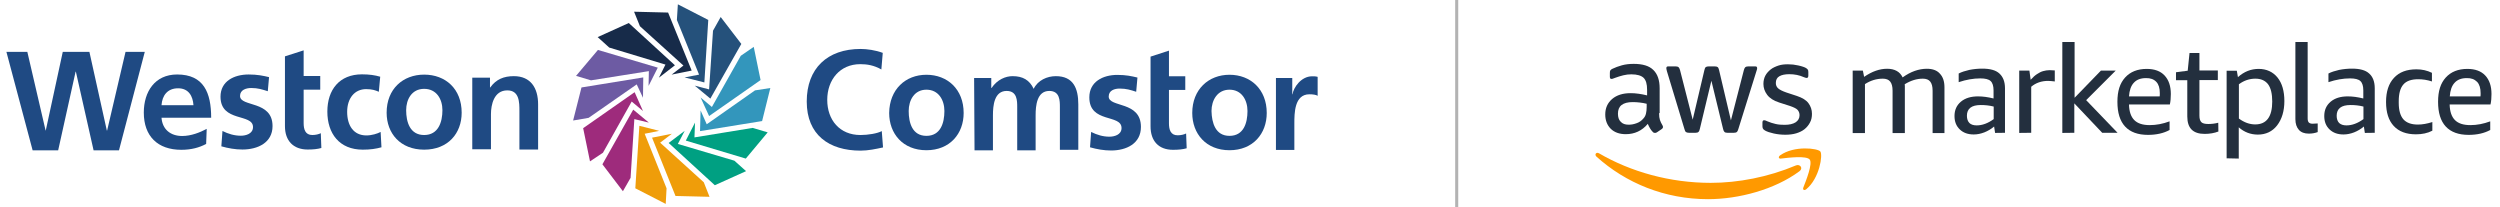
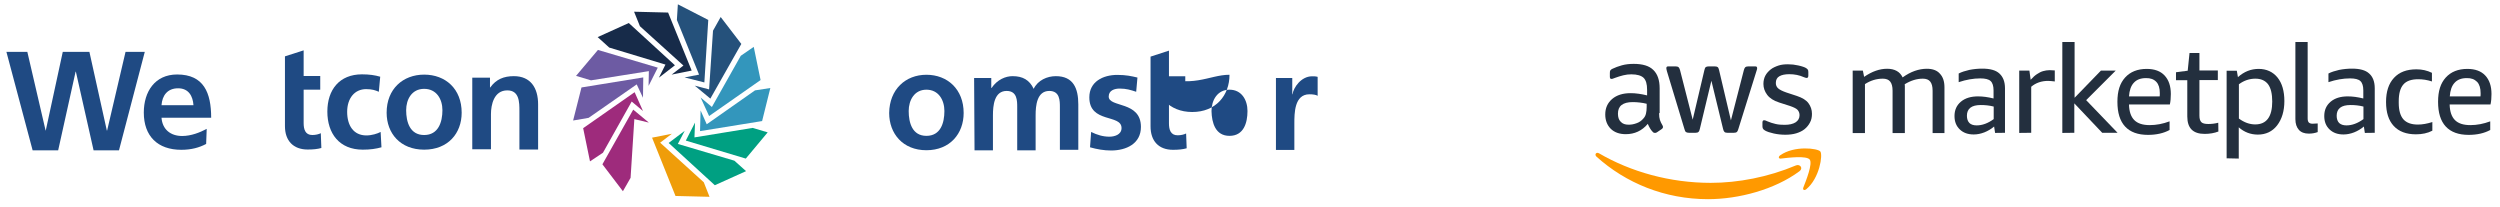
<svg xmlns="http://www.w3.org/2000/svg" version="1.1" id="Layer_1" x="0px" y="0px" viewBox="0 0 1792.4 148.6" style="enable-background:new 0 0 1792.4 148.6;" xml:space="preserve">
  <style type="text/css">
	.st0{fill:#232F3E;}
	.st1{fill:#FF9900;}
	.st2{fill:#B3B3B3;}
	.st3{fill:#25517B;}
	.st4{fill:#172B49;}
	.st5{fill:#6D5BA3;}
	.st6{fill:#9E2B7C;}
	.st7{fill:#EF9D0A;}
	.st8{fill:#00A082;}
	.st9{fill:#3396BC;}
	.st10{fill:#1F4A83;}
</style>
  <g id="AWS_Marketplace_LOGO">
    <g>
      <g>
        <path class="st0" d="M1385.6,95.3V65c0-3-0.6-5.1-1.7-6.5c-1.1-1.4-2.9-2.1-5.3-2.1c-4.3,0-8.6,1.3-13,4c0.1,0.4,0.1,0.9,0.1,1.3     v33.7h-8.8V65c0-3-0.6-5.1-1.7-6.5c-1.1-1.4-2.9-2.1-5.3-2.1c-4.5,0-8.8,1.3-12.8,3.9v35.1h-8.8V50.6h7.3l0.9,4.5     c5.7-3.9,11.1-5.8,16.5-5.8s9.2,2.1,11.1,6.2c5.8-4.2,11.7-6.2,17.4-6.2c4,0,7.2,1.1,9.3,3.5c2.2,2.3,3.3,5.5,3.3,9.8v32.8     H1385.6L1385.6,95.3z" />
        <path class="st0" d="M1430.4,95.3l-0.7-4.6c-2.1,1.8-4.5,3.2-7,4.2c-2.6,1-5.1,1.5-7.6,1.5c-4.2,0-7.5-1.2-10-3.6     s-3.8-5.5-3.8-9.6c0-4.3,1.5-7.7,4.6-10.3c3.1-2.6,7.2-3.8,12.3-3.8c3.4,0,7.1,0.5,11.1,1.5v-5.8c0-3.1-0.7-5.4-2.1-6.7     c-1.4-1.3-3.9-1.9-7.4-1.9c-5,0-10.1,0.9-15.5,2.7v-6.2c2.1-1.1,4.7-1.9,7.7-2.6c3.1-0.6,6.2-0.9,9.2-0.9c5.6,0,9.7,1.1,12.3,3.5     s4,5.8,4,10.6v31.9L1430.4,95.3L1430.4,95.3z M1417.2,89.9c4,0,8.1-1.5,12.2-4.5v-9c-3.1-0.8-6.2-1.1-9.3-1.1     c-6.6,0-9.9,2.6-9.9,7.7c0,2.2,0.6,4,1.8,5.2C1413.1,89.3,1414.9,89.9,1417.2,89.9L1417.2,89.9z" />
        <path class="st0" d="M1447.7,95.3V50.6h7.3l0.9,6.6c1.6-1.8,3.2-3.2,4.6-4.1s2.8-1.7,4.3-2.1c1.4-0.4,3.1-0.7,4.8-0.7     c1.1,0,2.3,0.1,3.6,0.2v7.9c-1.9-0.2-3.5-0.4-4.8-0.4c-4.7,0-8.8,1.4-12.1,4.2v33L1447.7,95.3L1447.7,95.3z" />
        <path class="st0" d="M1478.6,95.3V30.1h8.8v40l18.9-19.5h10.6l-21.2,21.2l22.5,23.4h-11l-20-21.1v21.1L1478.6,95.3L1478.6,95.3z" />
        <path class="st0" d="M1526.4,74.9c0.1,5,1.4,8.8,3.8,11.2c2.4,2.4,6,3.6,11.1,3.6c4.7,0,9.4-0.9,14.2-2.7v6.2     c-4.2,2.3-9.4,3.5-15.5,3.5c-7.2,0-12.7-2-16.4-6c-3.7-4-5.5-9.9-5.5-17.7c0-7.8,1.8-13.3,5.5-17.4c3.7-4.1,8.9-6.2,15.5-6.2     c5.6,0,9.9,1.6,12.8,4.7c3,3.2,4.5,7.6,4.5,13.3c0,2.8-0.2,5.3-0.7,7.5L1526.4,74.9L1526.4,74.9L1526.4,74.9z M1538.5,56     c-3.7,0-6.6,1.1-8.6,3.3c-2.1,2.2-3.2,5.5-3.5,9.8h22c0.1-0.4,0.1-1.3,0.1-2.3c0-3.6-0.8-6.3-2.5-8.1     C1544.2,56.8,1541.7,55.9,1538.5,56L1538.5,56z" />
        <path class="st0" d="M1590.5,94.3c-2.9,1.1-6.2,1.7-9.8,1.7c-8.4,0-12.5-4.1-12.5-12.5V57.5h-8.1v-5.7l8.4-1.1l1.3-12.7h7.1v12.5     h13.2v6.9h-13.2V83c0,2.2,0.5,3.7,1.4,4.6c0.9,0.9,2.6,1.3,5,1.3s4.8-0.3,7.1-0.9L1590.5,94.3L1590.5,94.3L1590.5,94.3z" />
        <path class="st0" d="M1596.4,113.5V50.7h7.3l0.8,4.6c4.5-4,9.4-5.9,14.9-5.9s10.2,2.1,13.5,6.2s4.9,9.8,4.9,16.9     s-1.8,13-5.2,17.4s-8.1,6.6-13.8,6.6c-5.3,0-9.8-1.8-13.7-5.2v22.4L1596.4,113.5L1596.4,113.5L1596.4,113.5z M1617,56.4     c-4.2,0-8.1,1.3-11.8,4V85c3.8,2.8,7.7,4.2,11.7,4.2c8.1,0,12.2-5.5,12.2-16.4c0-5.6-1-9.7-3-12.4C1624,57.7,1621,56.4,1617,56.4     L1617,56.4z" />
        <path class="st0" d="M1661.7,94.7c-1.9,0.7-4,1.1-6.4,1.1c-3.1,0-5.5-0.9-7.1-2.7c-1.6-1.8-2.5-4.3-2.5-7.7V30.1h8.8v54.7     c0,1.3,0.2,2.3,0.8,3c0.6,0.6,1.5,0.9,2.8,0.9s2.4-0.1,3.6-0.2V94.7L1661.7,94.7z" />
        <path class="st0" d="M1695.5,95.3l-0.7-4.6c-2.1,1.8-4.5,3.2-7,4.2c-2.6,1-5.1,1.5-7.6,1.5c-4.2,0-7.5-1.2-10-3.6     s-3.8-5.5-3.8-9.6c0-4.3,1.5-7.7,4.6-10.3c3.1-2.6,7.2-3.8,12.3-3.8c3.4,0,7.1,0.5,11.1,1.5v-5.8c0-3.1-0.7-5.4-2.1-6.7     c-1.4-1.3-3.9-1.9-7.4-1.9c-5,0-10.1,0.9-15.5,2.7v-6.2c2.1-1.1,4.7-1.9,7.7-2.6c3.1-0.6,6.2-0.9,9.2-0.9c5.6,0,9.7,1.1,12.3,3.5     c2.6,2.3,4,5.8,4,10.6v31.9L1695.5,95.3L1695.5,95.3z M1682.3,89.9c4,0,8.1-1.5,12.2-4.5v-9c-3.1-0.8-6.2-1.1-9.3-1.1     c-6.6,0-9.9,2.6-9.9,7.7c0,2.2,0.6,4,1.8,5.2C1678.3,89.3,1680,89.9,1682.3,89.9L1682.3,89.9z" />
        <path class="st0" d="M1743.9,93.7c-3.4,1.8-7.4,2.6-11.8,2.6c-6.9,0-12.2-2-15.9-6c-3.7-4-5.5-9.7-5.5-17.2s1.9-13.2,5.7-17.3     s9.1-6.1,16.1-6.1c4,0,7.6,0.8,11.1,2.5v6.2c-3.3-1.1-6.6-1.6-9.9-1.6c-4.9,0-8.5,1.3-10.6,3.8c-2.2,2.5-3.3,6.5-3.3,12v1.1     c0,5.4,1.1,9.2,3.3,11.8c2.2,2.5,5.7,3.8,10.4,3.8c3.2,0,6.6-0.6,10.4-1.8v6.2H1743.9L1743.9,93.7z" />
        <path class="st0" d="M1756.3,74.9c0.1,5,1.4,8.8,3.8,11.2c2.4,2.4,6,3.6,11.1,3.6c4.7,0,9.4-0.9,14.2-2.7v6.2     c-4.2,2.3-9.4,3.5-15.5,3.5c-7.2,0-12.7-2-16.4-6c-3.7-4-5.5-9.9-5.5-17.7c0-7.8,1.8-13.3,5.5-17.4c3.7-4.1,8.9-6.2,15.5-6.2     c5.6,0,9.9,1.6,12.8,4.7c3,3.2,4.5,7.6,4.5,13.3c0,2.8-0.2,5.3-0.7,7.5L1756.3,74.9L1756.3,74.9L1756.3,74.9z M1768.5,56     c-3.7,0-6.6,1.1-8.6,3.3c-2.1,2.2-3.2,5.5-3.5,9.8h22c0.1-0.4,0.1-1.3,0.1-2.3c0-3.6-0.8-6.3-2.5-8.1     C1774.1,56.8,1771.7,55.9,1768.5,56L1768.5,56z" />
      </g>
      <g>
        <path class="st0" d="M1280,96.6c-2.8,0-5.6-0.3-8.3-0.9c-2.7-0.6-4.8-1.3-6.2-2.1c-0.9-0.5-1.4-1-1.6-1.5c-0.2-0.5-0.3-1-0.3-1.5     v-2.7c0-1.1,0.4-1.7,1.2-1.7c0.3,0,0.6,0.1,1,0.2c0.3,0.1,0.8,0.3,1.4,0.6c1.8,0.8,3.8,1.4,5.9,1.9s4.3,0.6,6.4,0.6     c3.4,0,6-0.6,7.9-1.8c1.8-1.2,2.8-2.9,2.8-5.1c0-1.5-0.5-2.8-1.4-3.8c-0.9-1-2.8-1.9-5.4-2.8l-7.8-2.5c-4-1.3-6.8-3.1-8.6-5.5     c-1.8-2.4-2.7-5-2.7-7.8c0-2.3,0.5-4.3,1.4-6s2.3-3.2,3.8-4.4s3.5-2.1,5.6-2.8s4.4-0.9,6.8-0.9c1.2,0,2.4,0.1,3.7,0.2     c1.2,0.2,2.4,0.4,3.5,0.6s2.1,0.5,3.1,0.8s1.7,0.6,2.3,0.9c0.8,0.4,1.3,0.9,1.6,1.3s0.4,1,0.4,1.8v2.5c0,1.1-0.4,1.7-1.2,1.7     c-0.4,0-1.1-0.2-2.1-0.6c-3.1-1.4-6.6-2.1-10.3-2.1c-3.1,0-5.5,0.5-7.2,1.5c-1.7,1-2.5,2.6-2.5,4.8c0,1.5,0.5,2.8,1.6,3.8     c1.1,1,3,2,5.9,3l7.6,2.5c3.9,1.3,6.7,3,8.3,5.2c1.6,2.2,2.5,4.7,2.5,7.6c0,2.3-0.4,4.4-1.4,6.2c-0.9,1.8-2.3,3.5-3.9,4.8     c-1.6,1.3-3.7,2.3-6,3S1282.7,96.6,1280,96.6 M1210.9,95.2c-0.9,0-1.6-0.2-2.1-0.5s-0.8-1.1-1.1-2.1L1195.1,51     c-0.3-1.1-0.4-1.8-0.4-2.1c0-0.9,0.4-1.3,1.3-1.3h5.3c1,0,1.7,0.2,2.1,0.5c0.4,0.3,0.8,1.1,1.1,2.1l9.1,35.6l8.4-35.6     c0.2-1.1,0.6-1.8,1-2.1c0.4-0.3,1.1-0.5,2.1-0.5h4.3c1,0,1.7,0.2,2.1,0.5s0.8,1.1,1,2.1l8.5,36.1l9.3-36.1     c0.3-1.1,0.7-1.8,1.1-2.1c0.4-0.3,1.1-0.5,2.1-0.5h5c0.9,0,1.3,0.4,1.3,1.3c0,0.2-0.1,0.5-0.1,0.8c-0.1,0.3-0.2,0.8-0.4,1.3     l-13,41.6c-0.3,1.1-0.7,1.8-1.1,2.1c-0.4,0.3-1.1,0.5-2.1,0.5h-4.6c-1,0-1.7-0.2-2.1-0.6c-0.4-0.4-0.8-1.1-1-2.1l-8.4-34.6     l-8.3,34.6c-0.2,1.1-0.6,1.8-1,2.1c-0.4,0.4-1.1,0.6-2.1,0.6H1210.9L1210.9,95.2z M1167.7,89.4c1.8,0,3.6-0.3,5.5-1     c1.9-0.6,3.7-1.8,5.1-3.5c0.9-1,1.5-2.1,1.8-3.5c0.3-1.3,0.5-2.8,0.5-4.7v-2.3c-1.6-0.4-3.2-0.7-5-0.9c-1.7-0.2-3.4-0.3-5-0.3     c-3.6,0-6.2,0.7-8,2.1s-2.6,3.5-2.6,6.2c0,2.5,0.6,4.4,1.9,5.7C1163.3,88.8,1165.2,89.4,1167.7,89.4 M1189.5,81.2     c0,2,0.2,3.6,0.6,4.8c0.4,1.2,1,2.5,1.8,3.8c0.2,0.4,0.4,0.8,0.4,1.2c0,0.6-0.3,1.1-1,1.6l-3.4,2.3c-0.5,0.3-0.9,0.4-1.4,0.4     c-0.6,0-1.1-0.2-1.6-0.8c-0.8-0.8-1.4-1.6-1.9-2.5c-0.5-0.9-1.1-1.9-1.6-3.2c-4.2,5-9.5,7.4-15.8,7.4c-4.5,0-8.1-1.3-10.7-3.8     c-2.6-2.6-4-6-4-10.3c0-4.6,1.6-8.2,4.9-11.1c3.3-2.8,7.7-4.2,13.2-4.2c1.8,0,3.7,0.1,5.7,0.4c1.9,0.2,4,0.7,6.2,1.2v-4     c0-4.1-0.8-6.9-2.5-8.6c-1.7-1.6-4.6-2.5-8.8-2.5c-1.9,0-3.8,0.2-5.8,0.7s-3.9,1.1-5.8,1.8c-0.9,0.4-1.5,0.6-1.9,0.7     s-0.6,0.1-0.8,0.1c-0.8,0-1.1-0.6-1.1-1.7v-2.6c0-0.9,0.1-1.5,0.4-1.9s0.8-0.8,1.5-1.1c1.9-0.9,4.2-1.8,6.8-2.5     c2.6-0.7,5.4-1,8.4-1c6.4,0,11.1,1.4,14.1,4.4c3,2.9,4.5,7.3,4.5,13.2v17.7H1189.5L1189.5,81.2z" />
        <path class="st1" d="M1290.1,122.8c-17.7,13.1-43.4,20-65.5,20c-31,0-58.9-11.5-80-30.5c-1.6-1.5-0.2-3.5,1.8-2.4     c22.8,13.3,50.9,21.2,80.1,21.2c19.6,0,41.2-4.1,61.1-12.5C1290.5,117.4,1293.1,120.6,1290.1,122.8" />
        <path class="st1" d="M1297.5,114.4c-2.3-2.9-15-1.4-20.7-0.7c-1.7,0.2-2-1.3-0.4-2.4c10.1-7.1,26.8-5,28.7-2.7     c1.9,2.4-0.5,19.1-10,27c-1.4,1.2-2.8,0.6-2.2-1.1C1295,129.2,1299.7,117.3,1297.5,114.4" />
      </g>
    </g>
  </g>
  <g id="Line_spacer">
-     <rect x="1043.3" class="st2" width="2.2" height="148.6" />
-   </g>
+     </g>
  <g id="Westcon">
    <g>
      <g>
        <polygon class="st3" points="490.8,55.5 505,59.1 507.8,14.3 486,3.1 485.3,14.3 501.2,53.5    " />
        <polygon class="st4" points="490,47 481.5,53.5 495.9,50.6 479,9 454.6,8.4 458.8,18.8    " />
        <polygon class="st4" points="477.1,46.3 472.4,55.7 483.9,46.8 450.8,16.5 428.5,26.6 436.8,34.1    " />
        <polygon class="st5" points="465.2,51 465,61.6 471.6,48.5 428.7,35.8 413,54.4 423.7,57.6    " />
        <polygon class="st5" points="461,70.1 461.2,55.5 416.9,62.7 410.9,86.4 422,84.5 456.5,60.5    " />
        <polygon class="st6" points="455,66.1 418.1,91.9 423,115.7 432.3,109.5 452.9,72.8 461,79.6    " />
        <polygon class="st6" points="454,78.6 431.9,117.8 446.6,137.1 452.1,127.5 454.8,85.4 465.2,87.9    " />
-         <polygon class="st7" points="472.6,93.8 458.4,90.2 455.5,135 477.3,146.2 477.9,135 462.2,95.9    " />
        <polygon class="st7" points="473.3,102.3 481.7,95.9 467.5,98.7 484.3,140.5 508.7,141.1 504.6,130.7    " />
        <polygon class="st8" points="486,103.2 490.9,93.8 479.4,102.5 512.5,132.8 534.9,122.7 526.5,115.2    " />
        <polygon class="st8" points="497.9,98.5 498.3,87.9 491.7,100.8 534.7,113.7 550.4,94.9 539.6,91.7    " />
        <polygon class="st9" points="502.3,79.2 501.9,94 546.4,86.8 552.3,63.1 541.3,64.8 506.7,89.1    " />
        <polygon class="st9" points="508.4,83.2 545.3,57.4 540.4,33.6 531.1,40 510.4,76.7 502.3,69.9    " />
        <polygon class="st3" points="509.3,70.7 531.5,31.5 516.7,12.2 511.2,22 508.4,64.1 498.1,61.4    " />
      </g>
      <g>
        <path class="st10" d="M664.2,53.6c15.1,0,26.7,10.4,26.7,27.4c0,14.8-9.8,26.7-26.7,26.7s-26.7-11.9-26.7-26.7     C637.7,64.1,649.2,53.6,664.2,53.6 M664.2,97.4c10.2,0,12.9-9.3,12.9-17.8c0-7.9-4.2-15.3-12.9-15.3s-12.7,7.6-12.7,15.3     C651.5,88.1,654.1,97.4,664.2,97.4" />
        <path class="st10" d="M698.4,55.9h12.3v7.2h0.2c4.2-6.2,10.2-8.5,15.1-8.5c7.2,0,12.1,2.7,15.1,9.1c3-6.2,9.7-9.1,15.9-9.1     c12.5,0,16.1,8.7,16.1,20.2v32.6h-13.2V76.9c0-4.7,0-11.7-7.6-11.7c-8.9,0-9.8,10.6-9.8,17.4v25.2h-13.2V76.9     c0-4.7,0-11.7-7.6-11.7c-8.9,0-9.8,10.6-9.8,17.4v25.2h-13.2L698.4,55.9" />
        <path class="st10" d="M814.6,65.8c-4-1.3-7-2.3-11.9-2.3c-3.6,0-7.8,1.3-7.8,5.7c0,8.1,23.1,3,23.1,21.8     c0,12.1-10.6,16.9-21.4,16.9c-5.1,0-10.2-0.9-15.1-2.3l0.8-11c4.2,2.1,8.5,3.4,13.1,3.4c3.4,0,8.7-1.3,8.7-6.2     c0-10.2-23.1-3.2-23.1-22c0-11.2,9.7-16.1,20.1-16.1c6.2,0,10.2,0.9,14.4,1.9L814.6,65.8" />
        <path class="st10" d="M824.9,64.4V40.6l13.2-4.3v18.4h11.7v9.8h-11.7v24c0,4.3,1.1,8.5,6.2,8.5c2.5,0,4.7-0.6,6.1-1.3l0.4,10.6     c-2.8,0.8-5.9,1.1-9.8,1.1c-10.4,0-16.1-6.4-16.1-16.8L824.9,64.4" />
-         <path class="st10" d="M881.5,53.6c15.1,0,26.7,10.4,26.7,27.4c0,14.8-9.8,26.7-26.7,26.7s-26.7-11.9-26.7-26.7     C854.8,64.1,866.5,53.6,881.5,53.6 M881.5,97.4c10.2,0,12.9-9.3,12.9-17.8c0-7.9-4.2-15.3-12.9-15.3s-12.9,7.6-12.9,15.3     C868.8,88.1,871.4,97.4,881.5,97.4" />
+         <path class="st10" d="M881.5,53.6c0,14.8-9.8,26.7-26.7,26.7s-26.7-11.9-26.7-26.7     C854.8,64.1,866.5,53.6,881.5,53.6 M881.5,97.4c10.2,0,12.9-9.3,12.9-17.8c0-7.9-4.2-15.3-12.9-15.3s-12.9,7.6-12.9,15.3     C868.8,88.1,871.4,97.4,881.5,97.4" />
        <path class="st10" d="M914.8,55.9h11.7v11.7h0.2c0.6-4.7,6.1-12.9,14-12.9c1.3,0,2.7,0,4,0.4v13.6c-1.1-0.8-3.6-1.1-5.9-1.1     c-10.8,0-10.8,13.6-10.8,21v18.9h-13.2L914.8,55.9" />
-         <path class="st10" d="M633.1,105.7c-5.1,1.1-10.6,2.3-16.1,2.3c-22.7,0-38.6-11.4-38.6-35.2s14.8-37.7,38.6-37.7     c4.7,0,10.8,0.9,15.9,2.8l-1,11.9c-5.3-3-10.2-3.8-15.1-3.8c-14.6,0-23.7,11.2-23.7,25.6s8.9,25.2,23.8,25.2     c5.5,0,12.1-1.1,15.3-2.8L633.1,105.7" />
-         <path class="st10" d="M192,65.4c-4.2-1.3-7-2.3-11.9-2.3c-3.6,0-8,1.3-8,5.7c0,8.1,23.3,3,23.3,21.6c0,11.9-10.6,16.8-21.6,16.8     c-5.1,0-10.2-0.9-15.1-2.3l0.8-11c4.2,2.1,8.5,3.4,13.2,3.4c3.4,0,8.7-1.3,8.7-6.2c0-10-23.3-3.2-23.3-21.8     c0-11,9.6-15.9,20.2-15.9c6.2,0,10.4,0.9,14.6,1.9L192,65.4" />
        <path class="st10" d="M204.3,64.4v-24l13.4-4.3v18.4h11.9v9.8h-11.9v24c0,4.3,1.1,8.5,6.2,8.5c2.5,0,4.7-0.6,6.1-1.3l0.4,10.6     c-2.8,0.8-5.9,1.1-9.8,1.1c-10.4,0-16.3-6.4-16.3-16.7L204.3,64.4" />
        <path class="st10" d="M271.6,65.8c-2.5-1.1-4.9-1.9-9.1-1.9c-8.3,0-13.6,6.6-13.6,16.3c0,9.7,4.5,16.9,13.8,16.9     c3.8,0,8-1.3,10.2-2.5l0.6,11c-4,1.1-8,1.7-13.4,1.7c-16.8,0-25.4-11.6-25.4-27.3s8.7-26.7,24.8-26.7c5.3,0,9.3,0.6,13.1,1.7     L271.6,65.8" />
        <path class="st10" d="M304.1,53.5c15.3,0,26.9,10.2,26.9,27.3c0,14.8-9.8,26.5-26.9,26.5s-26.9-11.7-26.9-26.5     C277.2,63.7,289,53.5,304.1,53.5 M304.1,96.8c10.2,0,13.1-9.3,13.1-17.8c0-7.9-4.2-15.3-13.1-15.3s-12.9,7.6-12.9,15.3     C291.2,87.5,293.9,96.8,304.1,96.8" />
        <path class="st10" d="M338.6,55.7h12.7v7h0.2c4.2-5.9,9.8-8.1,16.9-8.1c12.1,0,17.4,8.5,17.4,20.2v32.4h-13.4V79.6     c0-6.2,0-14.8-8.7-14.8c-9.6,0-11.7,10.4-11.7,17V107h-13.4V55.7" />
        <path class="st10" d="M147.8,103.2c-4.9,2.6-10.6,4.2-17.8,4.2c-17,0-26.9-9.8-26.9-26.7c0-14.9,7.9-27.3,23.9-27.3     c19.1,0,24.4,13.1,24.4,31h-35.6c0.6,8.3,6.4,13.1,14.8,13.1c6.4,0,12.7-2.5,17.6-5.1L147.8,103.2 M138.7,75.4     c-0.4-6.4-3.4-12.1-11-12.1c-7.6,0-11.4,5.1-11.9,12.1H138.7L138.7,75.4z" />
        <polygon class="st10" points="4.6,37.2 19.6,37.2 32.7,93.6 32.8,93.6 45,37.2 64.1,37.2 76.6,93.6 76.8,93.6 90,37.2      103.8,37.2 85.3,107.8 67.1,107.8 54.4,51.4 54.2,51.4 41.7,107.8 23.4,107.8    " />
      </g>
    </g>
  </g>
</svg>